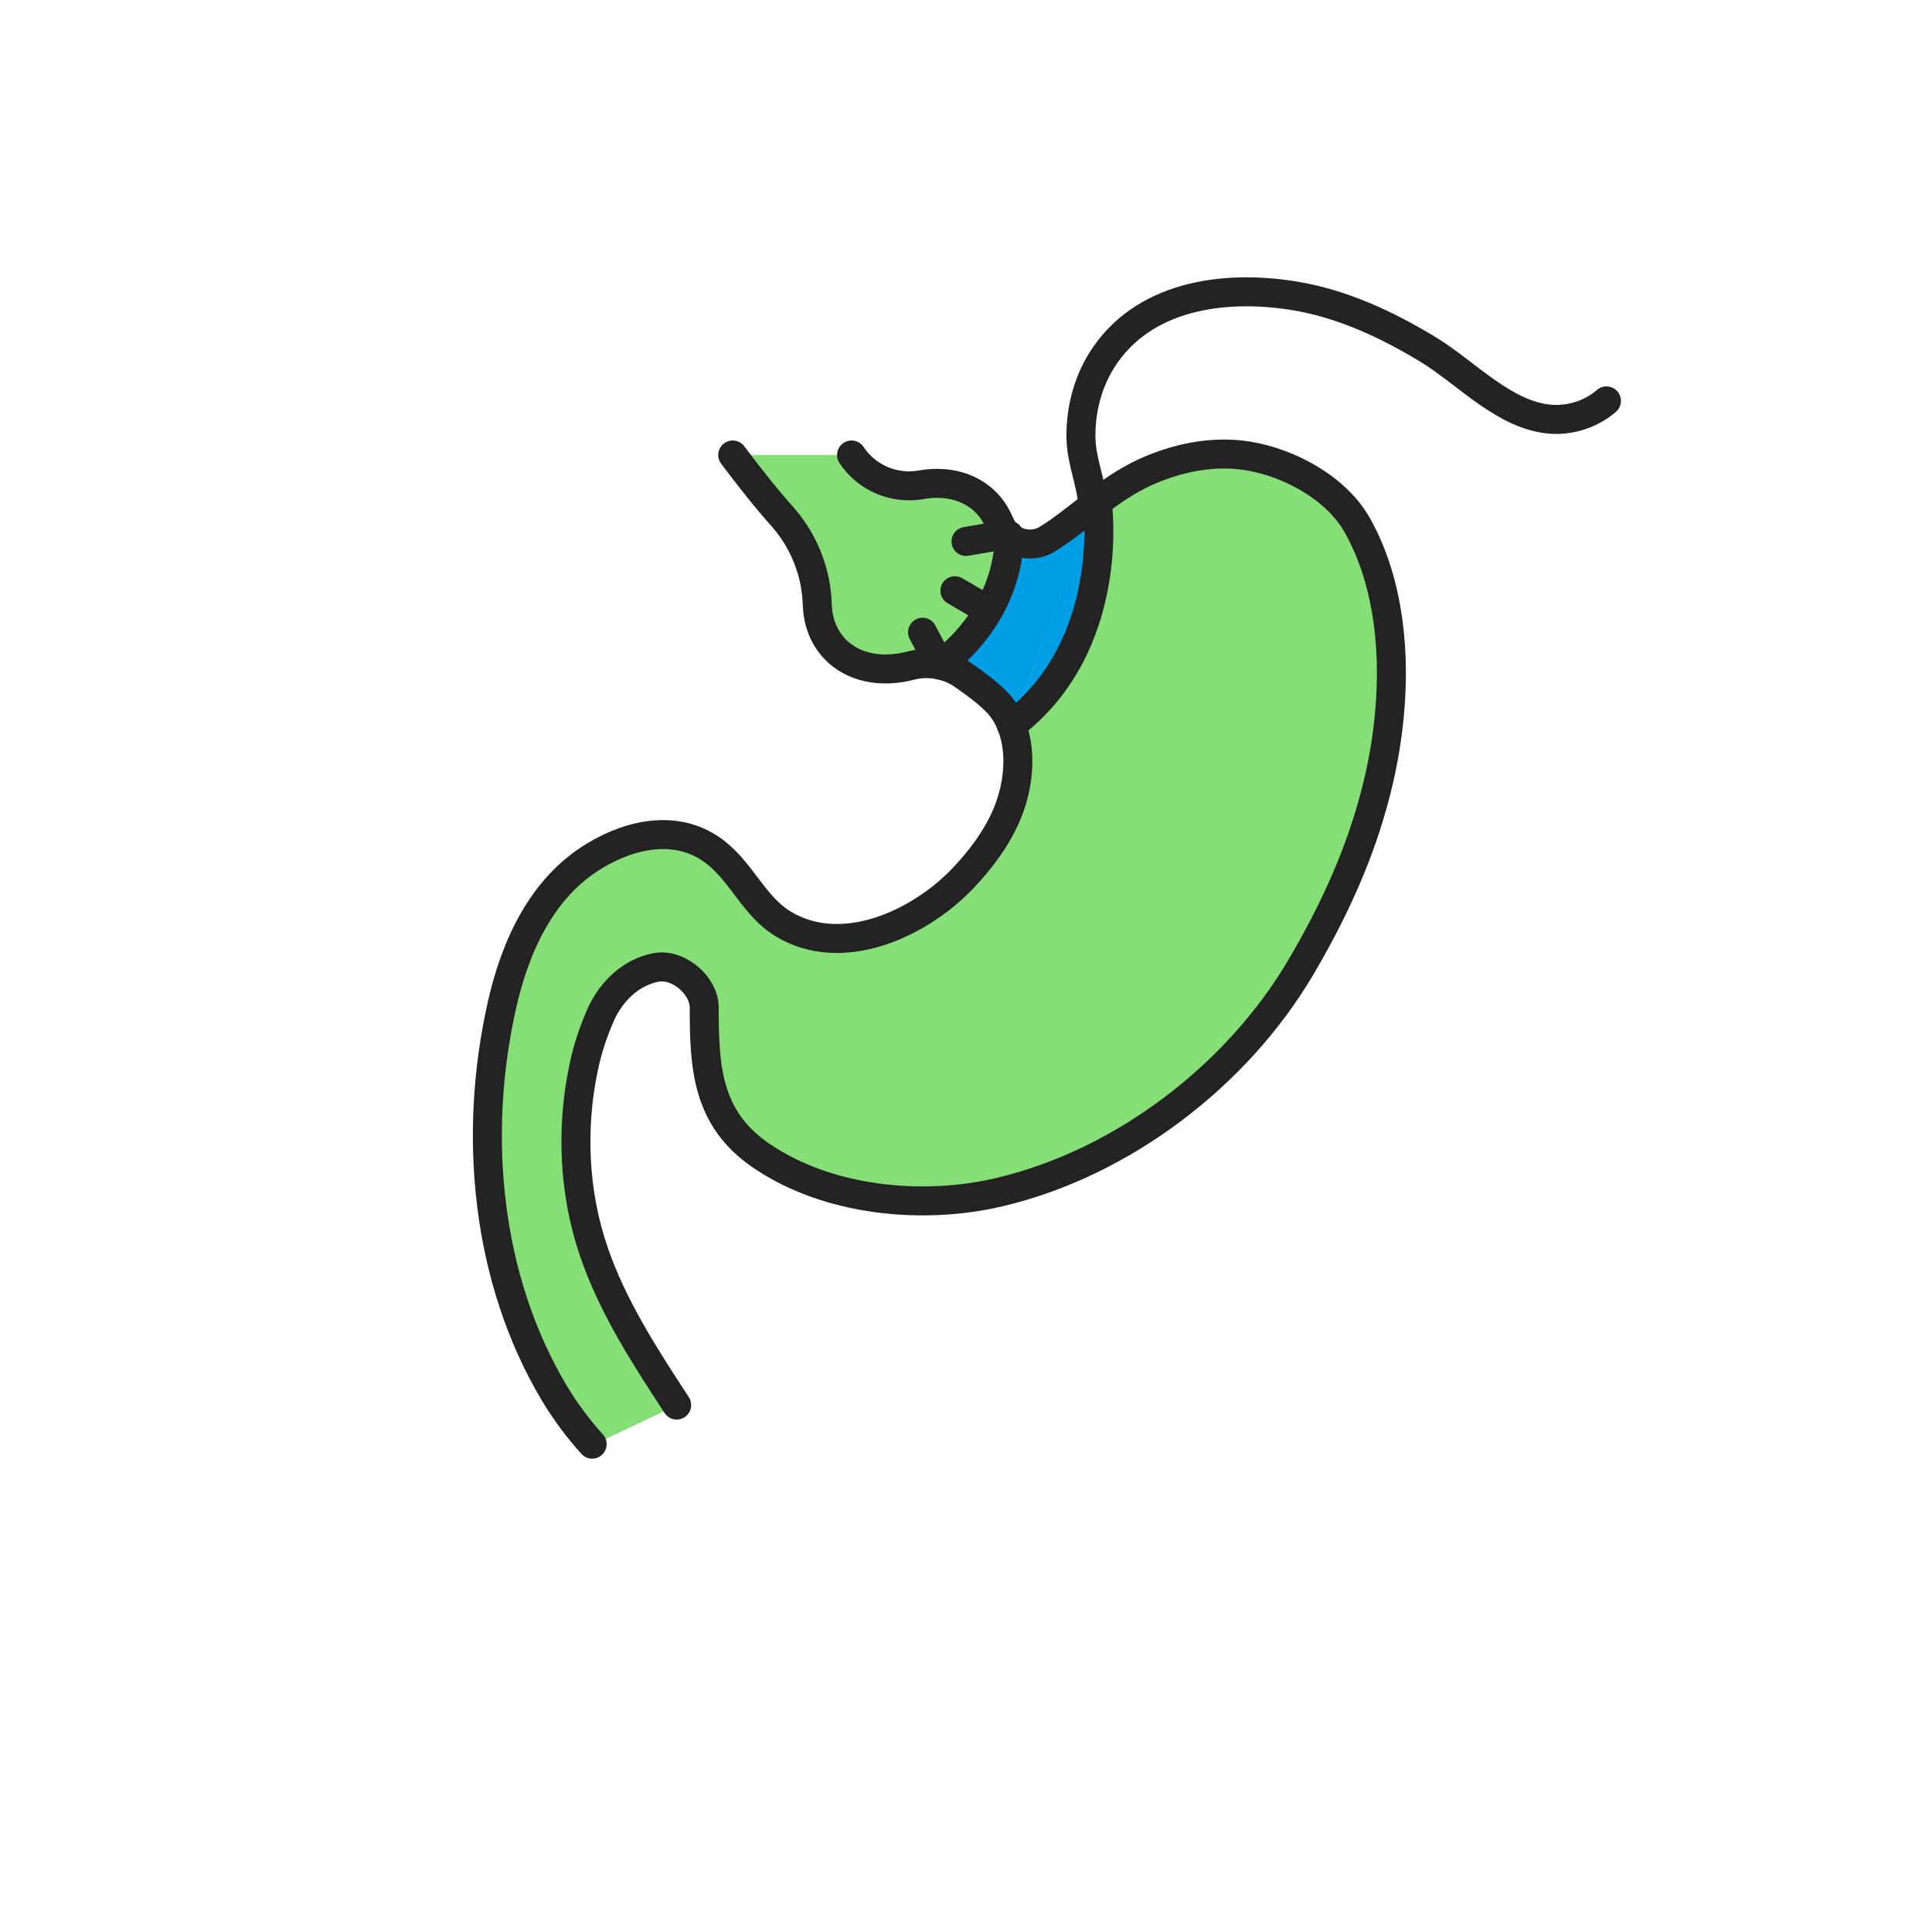
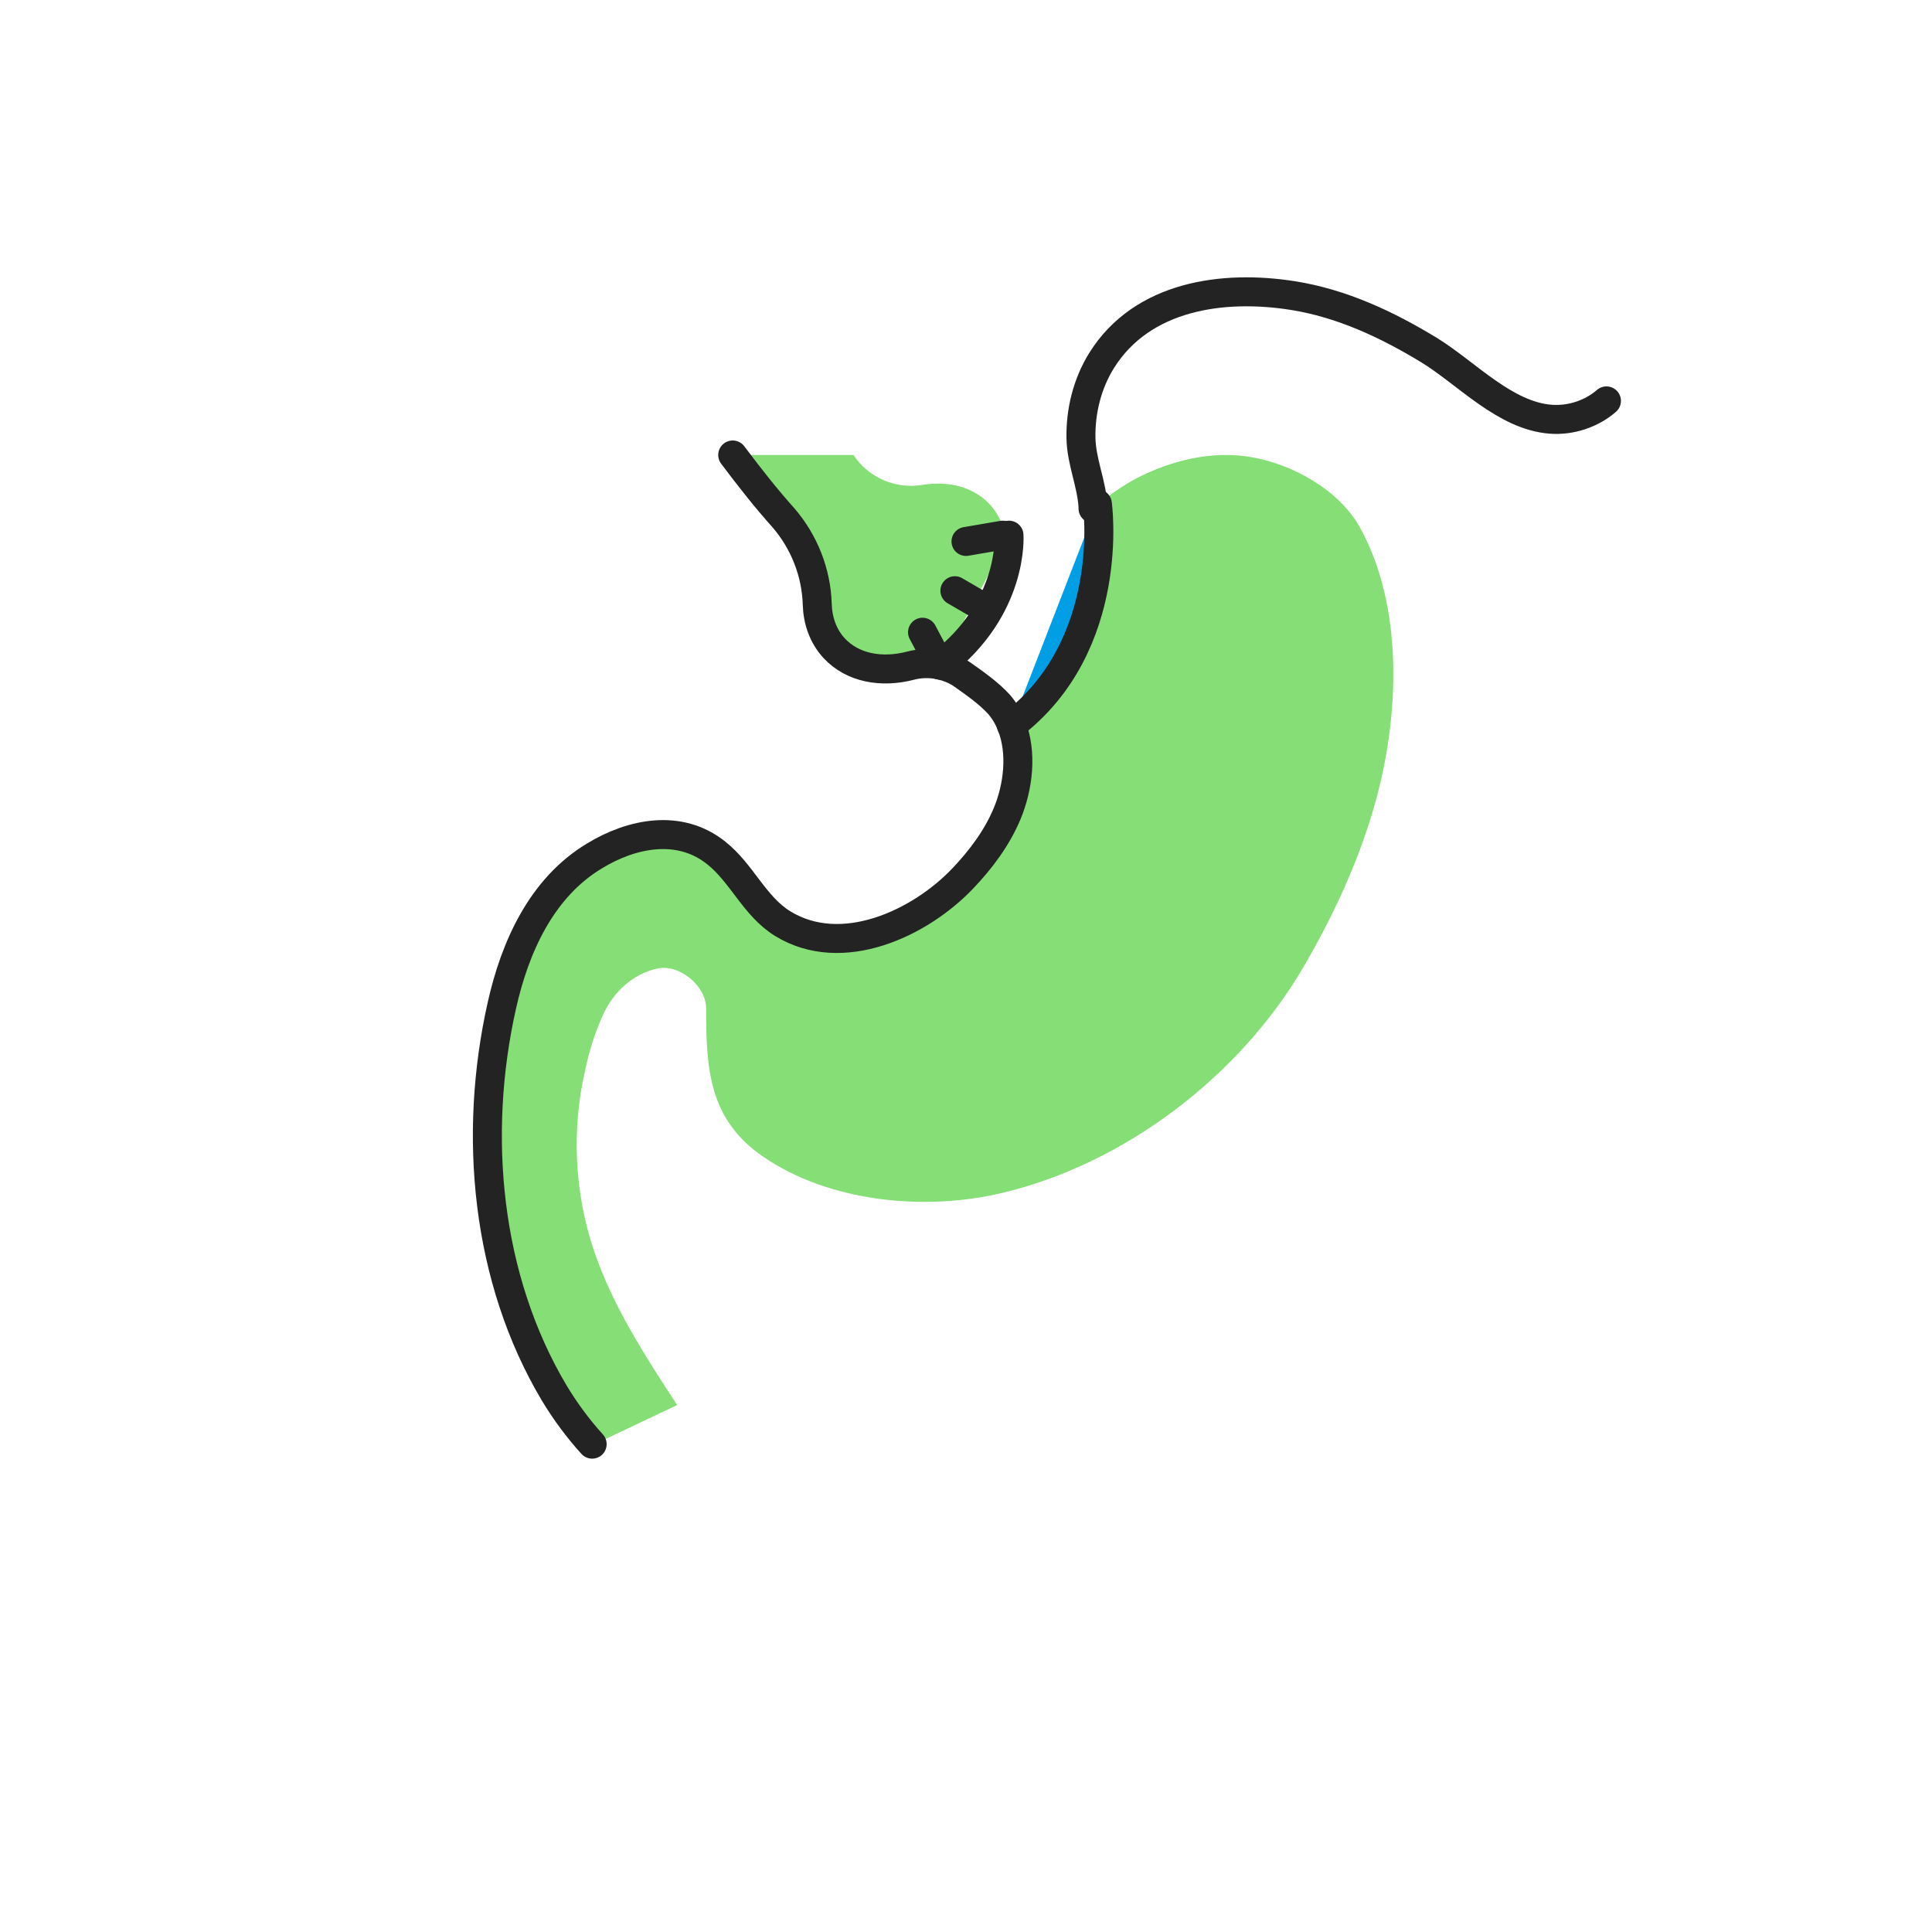
<svg xmlns="http://www.w3.org/2000/svg" width="400" height="400" viewBox="0 0 400 400" fill="none">
  <path d="M227.2 104.301C227.2 104.301 231.3 133.601 209.4 150.201L227.2 104.301Z" fill="#009EE5" />
-   <path d="M209.4 150.201C208.8 148.701 208 147.301 206.9 146.001C204.7 143.501 202 141.701 199.3 139.801C197.9 138.801 196.3 138.101 194.7 137.801C210.1 126.001 209 110.901 209 110.901C209.7 111.601 210.5 112.101 211.5 112.401C213.4 113.001 215.4 112.801 217.1 111.801C220.4 109.801 223.4 107.401 226.4 105.001C226.7 104.801 227 104.601 227.3 104.301L209.4 150.201Z" fill="#009EE5" />
-   <path d="M208.9 110.801C208.9 110.801 210 125.901 194.6 137.701L208.9 110.801Z" fill="#85DE76" />
  <path d="M151.7 94.199H176.7C179.8 98.899 185.4 101.299 190.9 100.399C196.4 99.499 201.5 100.799 204.9 104.399C206 105.599 206.8 106.899 207.4 108.399C207.8 109.299 208.3 110.099 209 110.799L194.7 137.699C193.8 137.499 192.8 137.399 191.8 137.399C190.7 137.399 189.6 137.499 188.6 137.799C182.5 139.399 176.5 138.199 172.7 134.199C170.4 131.799 169.3 128.599 169.2 125.099C169 118.499 166.5 112.199 162.2 107.199C158.7 103.299 155.2 98.999 151.7 94.199Z" fill="#85DE76" />
  <path d="M123 258.999C126.9 270.499 133.6 280.799 140.2 290.899L122.7 299.199C119.8 295.899 117.1 292.399 114.9 288.699C100.6 264.899 98 235.099 104 208.399C106.7 196.299 112.2 183.999 123.2 177.399C131 172.699 140.9 170.799 148.4 176.799C153.7 180.999 156.3 187.799 162.1 191.399C174.4 198.899 190.6 191.299 199.5 181.999C203.2 178.099 206.5 173.699 208.6 168.699C210.9 163.199 211.8 155.999 209.5 150.299C231.4 133.699 227.3 104.399 227.3 104.399C230.4 101.999 233.6 99.699 237.2 98.099C243.9 94.999 251.5 93.399 258.8 94.599C267.4 95.999 277.1 101.299 281.5 109.099C290.6 125.399 289.9 148.299 284.5 166.999C281.1 178.799 275.9 189.899 269.7 200.499C256.5 222.899 232.8 240.999 207.4 246.999C191.5 250.799 171.6 248.899 157.9 239.399C146.7 231.699 146.2 221.099 146.2 208.799C146.2 204.199 140.8 199.599 136.2 200.499C131 201.599 127 205.399 124.9 209.999C123.3 213.499 122 217.399 121.2 221.399C118.3 233.599 118.9 246.999 123 258.999Z" fill="#85DE76" />
  <path d="M208.9 110.801C208.9 110.801 210 125.901 194.6 137.701" stroke="#232323" stroke-width="6" stroke-miterlimit="10" stroke-linecap="round" stroke-linejoin="round" />
  <path d="M227.2 104.301C227.2 104.301 231.3 133.601 209.4 150.201" stroke="#232323" stroke-width="6" stroke-miterlimit="10" stroke-linecap="round" stroke-linejoin="round" />
  <path d="M226.3 105.299C226.3 105.199 226.3 105.099 226.3 104.899C226 99.999 223.9 95.599 223.8 90.699C223.7 85.099 225.1 79.399 228.1 74.599C236.5 61.199 253.2 58.899 267.7 61.199C277.8 62.799 287.2 67.199 295.9 72.499C303.7 77.299 311.6 86.099 321.1 86.799C325.2 87.099 329.5 85.699 332.6 82.999" stroke="#232323" stroke-width="6" stroke-miterlimit="10" stroke-linecap="round" stroke-linejoin="round" />
-   <path d="M140.1 290.9C133.5 280.8 126.8 270.5 122.9 259C118.8 247 118.2 233.6 120.8 221.2C121.6 217.2 122.9 213.4 124.5 209.8C126.7 205.1 130.7 201.3 135.8 200.3C140.4 199.4 145.8 204 145.8 208.6C145.8 220.9 146.3 231.5 157.5 239.2C171.3 248.7 191.1 250.6 207 246.8C232.4 240.8 256.1 222.7 269.3 200.3C275.5 189.8 280.8 178.6 284.1 166.8C289.5 148 290.2 125.2 281.1 108.9C276.8 101.1 267 95.8 258.4 94.4C251.1 93.2 243.5 94.8 236.8 97.9C233.2 99.6 230 101.8 226.9 104.2C226.6 104.4 226.3 104.6 226 104.9C223 107.2 220 109.7 216.7 111.7C215 112.7 213 112.9 211.1 112.3C210.2 112 209.3 111.5 208.6 110.8C207.9 110.1 207.4 109.3 207 108.4C206.4 107 205.6 105.6 204.5 104.4C201.1 100.7 196 99.4 190.5 100.4C185 101.3 179.4 98.9 176.3 94.2" stroke="#232323" stroke-width="6" stroke-miterlimit="10" stroke-linecap="round" stroke-linejoin="round" />
  <path d="M151.7 94.199C155.3 98.999 158.7 103.299 162.2 107.199C166.5 112.199 169 118.499 169.2 125.099C169.3 128.499 170.4 131.699 172.7 134.199C176.5 138.299 182.5 139.399 188.6 137.799C189.7 137.499 190.8 137.399 191.8 137.399C192.8 137.399 193.7 137.499 194.7 137.699C196.3 138.099 197.9 138.699 199.3 139.699C202 141.599 204.7 143.499 206.9 145.899C208 147.199 208.8 148.599 209.4 150.099C211.7 155.899 210.8 162.999 208.5 168.499C206.4 173.499 203.1 177.899 199.4 181.799C190.5 191.199 174.3 198.799 162 191.199C156.2 187.599 153.6 180.799 148.3 176.599C140.7 170.499 130.8 172.499 123.1 177.199C112.1 183.799 106.6 196.099 103.9 208.199C97.9 234.899 100.6 264.699 114.8 288.499C117.1 292.299 119.7 295.799 122.6 298.999" stroke="#232323" stroke-width="6" stroke-miterlimit="10" stroke-linecap="round" stroke-linejoin="round" />
  <path d="M194.6 137.698L191 130.898" stroke="#232323" stroke-width="6" stroke-miterlimit="10" stroke-linecap="round" stroke-linejoin="round" />
  <path d="M204.4 126.201L197.7 122.301" stroke="#232323" stroke-width="6" stroke-miterlimit="10" stroke-linecap="round" stroke-linejoin="round" />
  <path d="M207.6 110.801L200 112.101" stroke="#232323" stroke-width="6" stroke-miterlimit="10" stroke-linecap="round" stroke-linejoin="round" />
</svg>